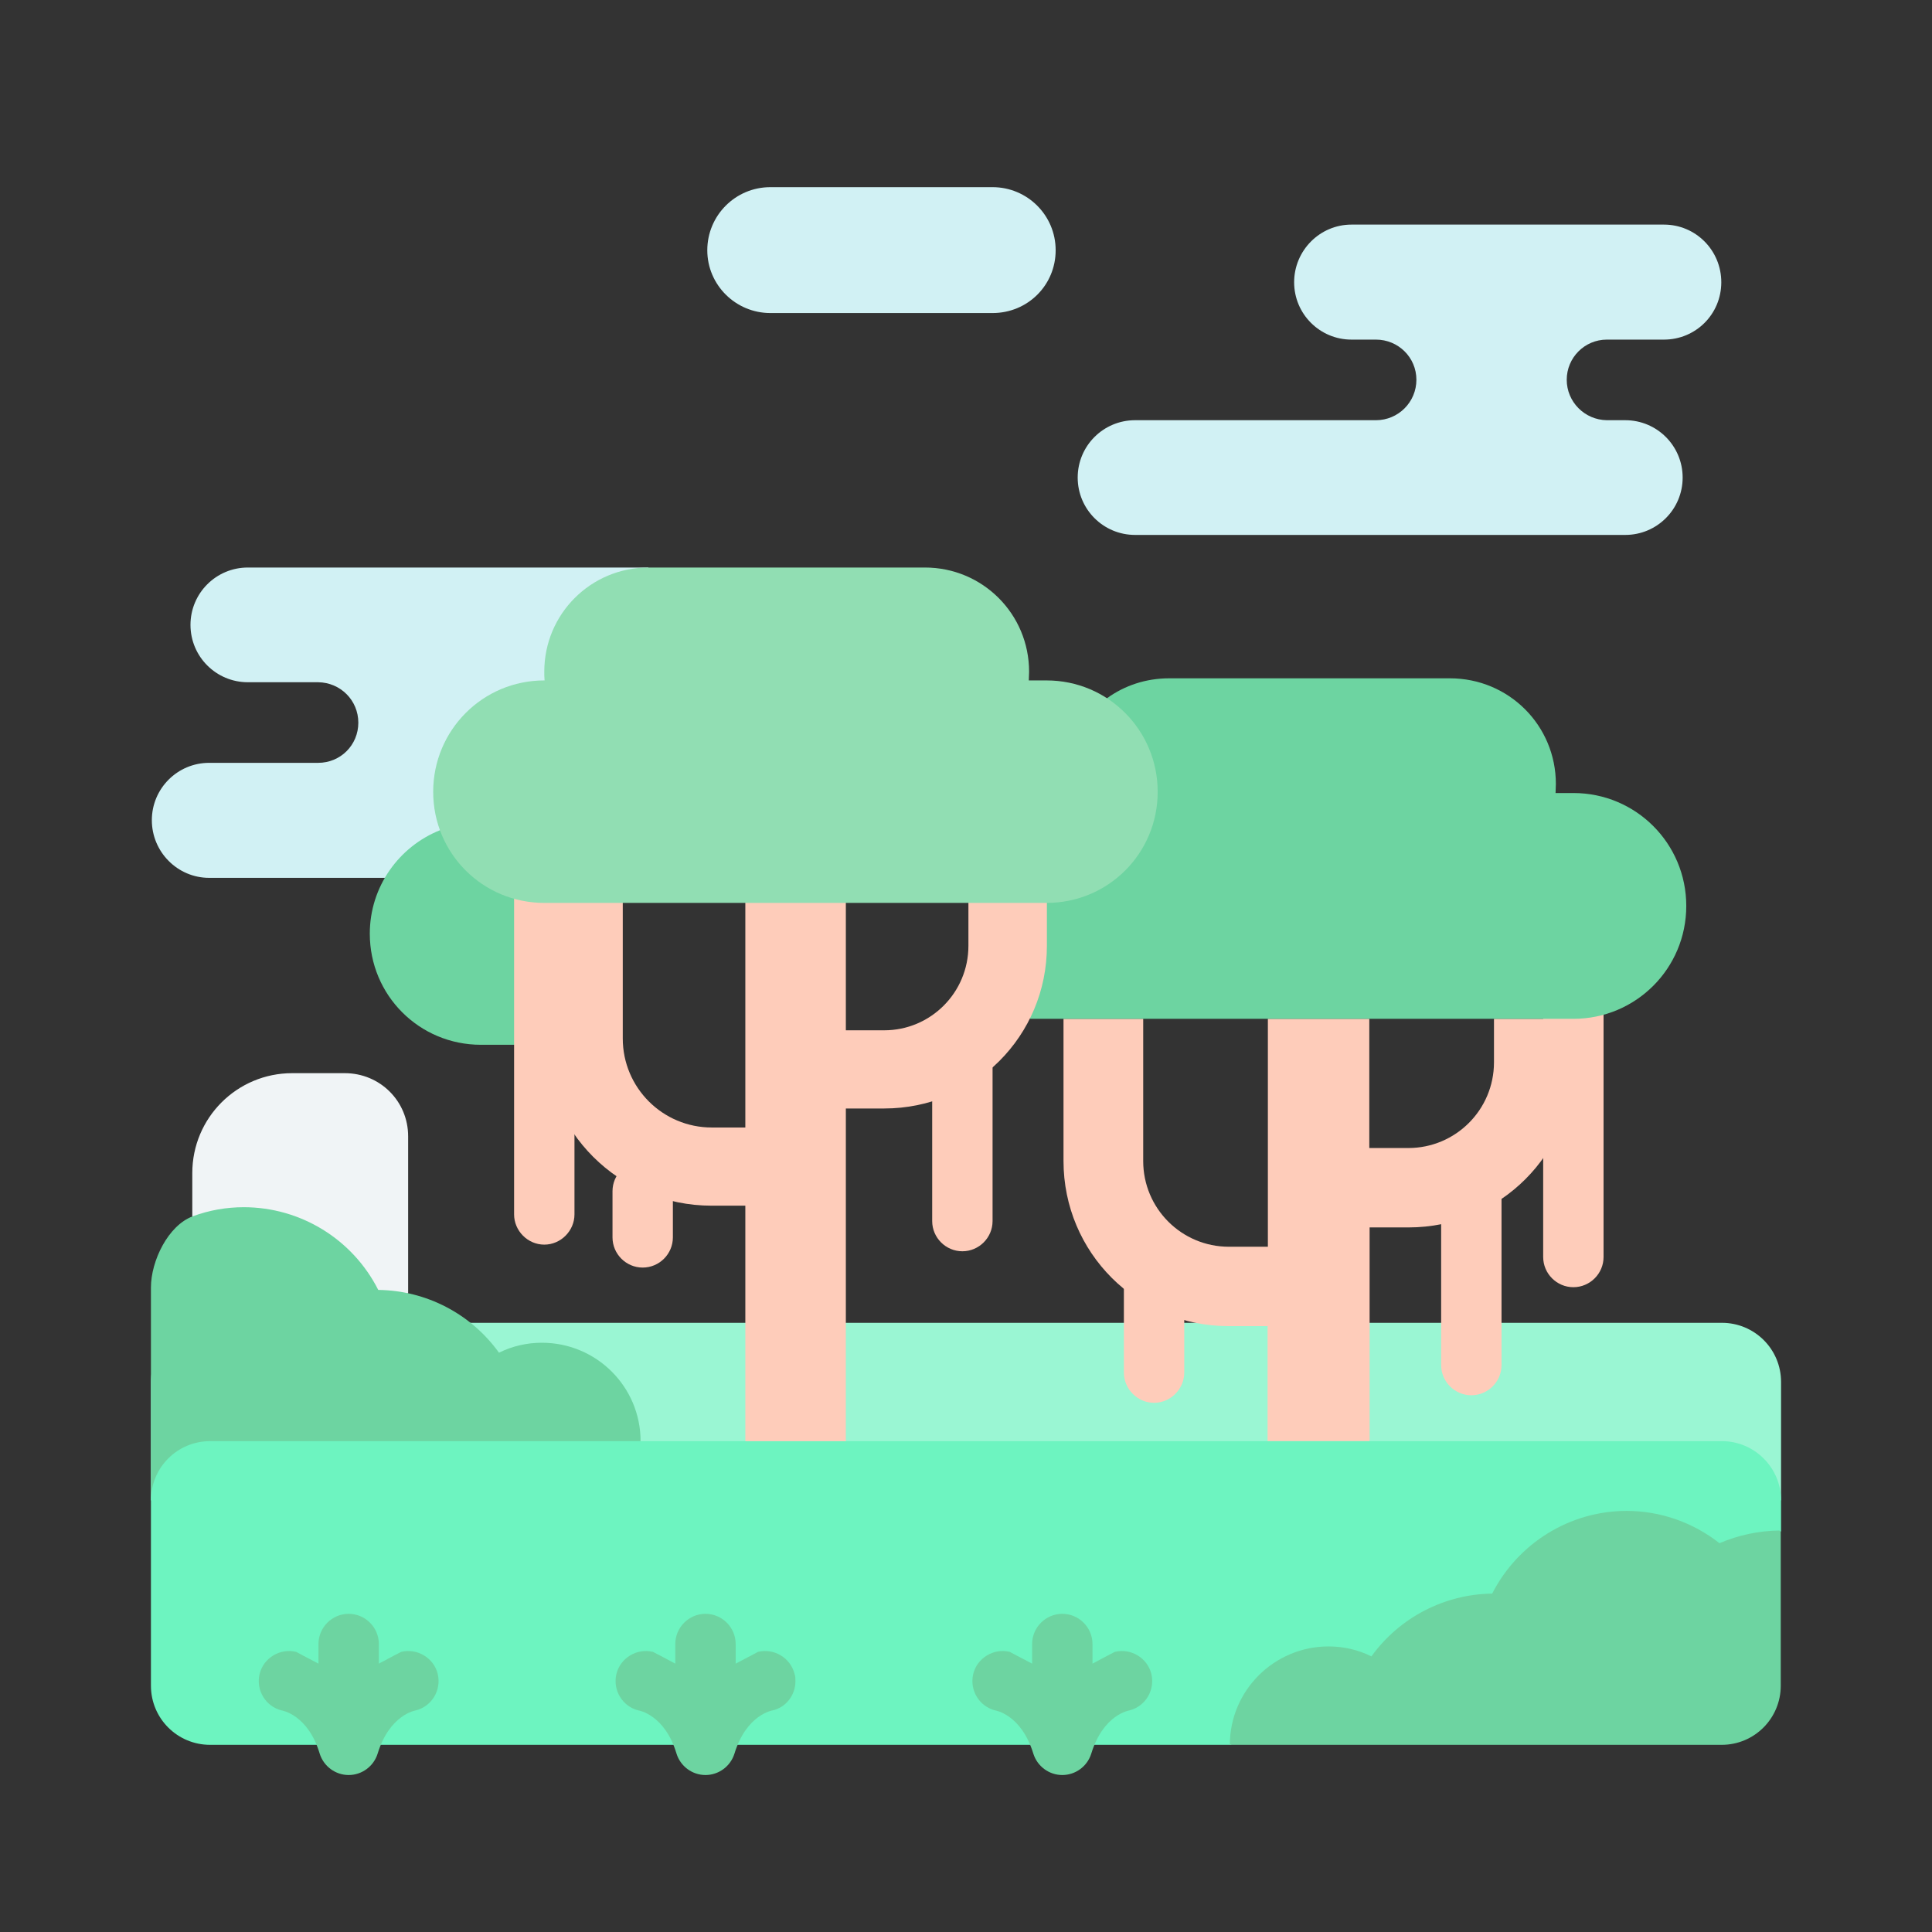
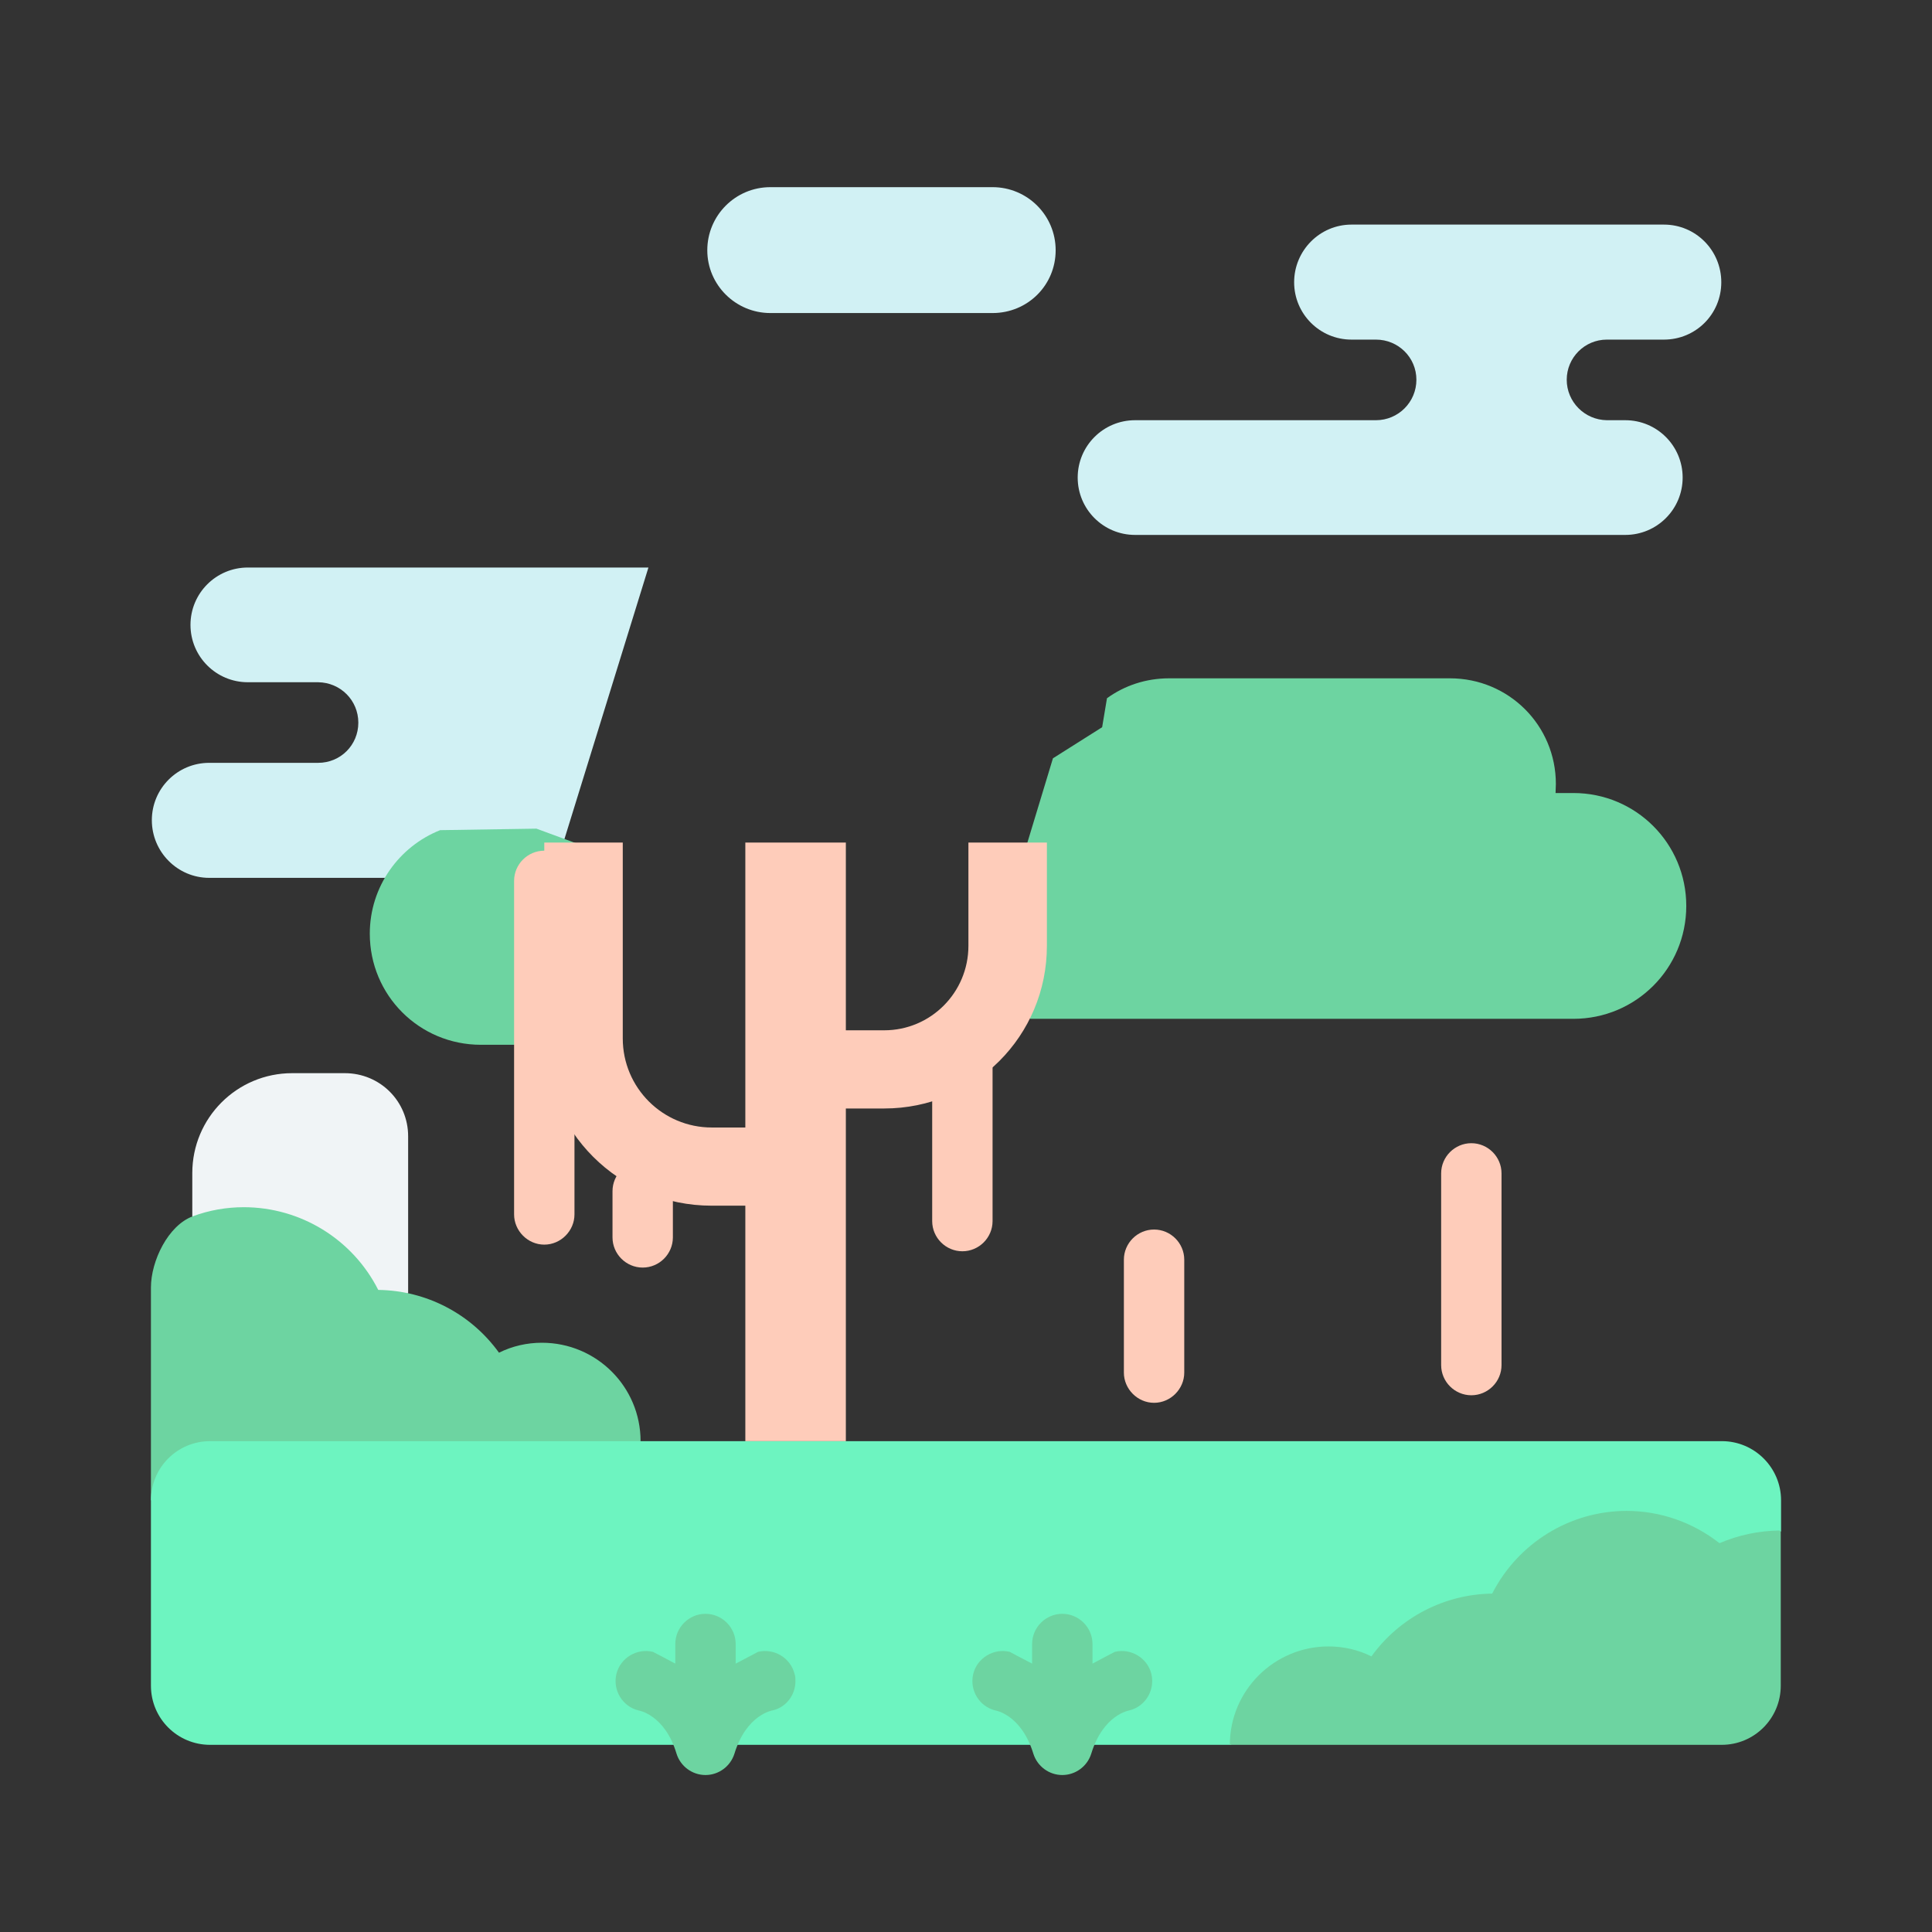
<svg xmlns="http://www.w3.org/2000/svg" width="800px" height="800px" viewBox="0 0 64 64">
  <rect x="0" y="0" width="64" height="64" fill="#333333" stroke="none" />
  <g id="a" />
  <g id="b" />
  <g id="c" />
  <g id="d" />
  <g id="e" />
  <g id="f" />
  <g id="g" />
  <g id="h" />
  <g id="i" />
  <g id="j" />
  <g id="k" />
  <g id="l" />
  <g id="m" />
  <g id="n" />
  <g id="o" />
  <g id="p" />
  <g id="q" />
  <g id="r" />
  <g id="s" />
  <g id="t" />
  <g id="u" />
  <g id="v" />
  <g id="w" />
  <g id="x" />
  <g id="y" />
  <g id="a`" />
  <g id="aa" />
  <g id="ab" />
  <g id="ac" />
  <g id="ad" />
  <g id="ae" />
  <g id="af" />
  <g id="ag" />
  <g id="ah" />
  <g id="ai" />
  <g id="aj" />
  <g id="ak" />
  <g id="al" />
  <g id="am" />
  <g id="an" />
  <g id="ao" />
  <g id="ap" />
  <g id="aq">
-     <path d="M52.12,31.47c-.55,0-1,.45-1,1v9.17c0,.55,.45,1,1,1s1-.45,1-1v-9.17c0-.55-.45-1-1-1Z" fill="#feccba" fill-rule="evenodd" />
    <path d="M55.12,7.44c1.05,0,1.9,.85,1.9,1.91s-.85,1.9-1.9,1.9h-1.89c-.74,0-1.33,.6-1.33,1.33s.59,1.33,1.33,1.34h.61c1.05,0,1.9,.85,1.9,1.9s-.85,1.9-1.9,1.9h-16.24c-1.05,0-1.9-.85-1.9-1.9s.85-1.9,1.9-1.9h7.98c.74,0,1.34-.6,1.34-1.34s-.6-1.33-1.34-1.33h-.81c-1.05,0-1.9-.85-1.9-1.9s.85-1.91,1.9-1.91h10.35Z" fill="#d1f1f4" fill-rule="evenodd" />
    <path d="M25.52,6.2h7.36c1.15,0,2.09,.93,2.09,2.09s-.93,2.08-2.09,2.08h-7.36c-1.15,0-2.09-.93-2.09-2.08s.93-2.09,2.09-2.09Z" fill="#d1f1f4" fill-rule="evenodd" />
    <path d="M8.21,18.8c-1.05,0-1.9,.85-1.9,1.9s.85,1.9,1.9,1.9h2.33c.74,.01,1.33,.6,1.33,1.34s-.59,1.33-1.33,1.33h-3.61c-1.05,0-1.9,.85-1.9,1.9s.85,1.91,1.9,1.91h11.37l3.18-10.28H8.21Z" fill="#d1f1f4" fill-rule="evenodd" />
    <path d="M17.78,27.45l-3.2,.05c-1.36,.54-2.33,1.87-2.33,3.43,0,2.04,1.64,3.68,3.68,3.68h3.5l.65-6.31-2.31-.85Z" fill="#6dd4a1" fill-rule="evenodd" />
    <path d="M9.68,35.55c-1.83,0-3.31,1.48-3.31,3.31v1.43l4.06,3.8,3.09-1.25v-5.2c0-1.16-.93-2.09-2.1-2.09h-1.75Z" fill="#f0f4f6" fill-rule="evenodd" />
-     <path d="M6.96,43.82c-1.09,0-1.96,.87-1.96,1.96v3.92H59v-3.92c0-1.09-.88-1.96-1.96-1.96H6.96Z" fill="#9af6d3" fill-rule="evenodd" />
-     <path d="M45.36,33.75v4.28h1.29c1.57,0,2.84-1.27,2.84-2.84v-1.44h2.64v1.44c0,3.03-2.44,5.47-5.47,5.47h-1.29v7.08h-3.38v-3.81h-1.29c-3.03,0-5.47-2.44-5.47-5.47v-4.71h2.64v4.71c0,1.57,1.27,2.84,2.84,2.84h1.29v-7.55h3.38Z" fill="#feccba" fill-rule="evenodd" />
    <path d="M34.11,33.75h18.01c2.07,0,3.74-1.67,3.74-3.74s-1.67-3.74-3.74-3.74h-.59c0-.1,.01-.2,.01-.3,0-1.94-1.56-3.5-3.51-3.5h-9.3c-.77,0-1.48,.24-2.06,.66l-.16,.96-1.63,1.03-1.17,3.86,.41,4.77Z" fill="#6dd4a1" fill-rule="evenodd" />
    <path d="M8.08,39.99c-.58,0-1.15,.1-1.69,.3-.82,.3-1.39,1.48-1.39,2.36v7.05l16.22-1.96c0-1.8-1.46-3.26-3.27-3.26-.49,0-.98,.11-1.42,.33-.93-1.29-2.41-2.06-4-2.08-.85-1.68-2.57-2.74-4.46-2.74Z" fill="#6dd4a1" fill-rule="evenodd" />
    <path d="M59,50.73v-1.03c0-1.08-.88-1.96-1.96-1.96H6.96c-1.09,0-1.96,.88-1.96,1.96v6.14c0,1.09,.88,1.96,1.96,1.96H40.75l18.25-7.07Z" fill="#6df4c0" fill-rule="evenodd" />
    <path d="M24.69,27.91v9.44h-1.11c-1.63,0-2.95-1.32-2.95-2.95v-6.49h-2.6v6.49c0,3.07,2.47,5.54,5.55,5.54h1.11v7.8h3.33v-11.02h1.27c2.99,0,5.39-2.4,5.39-5.39v-3.42h-2.6v3.42c0,1.55-1.25,2.8-2.79,2.8h-1.27v-6.22h-3.33Z" fill="#feccba" fill-rule="evenodd" />
    <path d="M53.89,50.05c-1.88,0-3.6,1.06-4.46,2.74-1.58,.02-3.07,.79-4,2.08-.44-.22-.93-.33-1.42-.33-1.8,0-3.27,1.46-3.27,3.26h16.29c1.09,0,1.96-.88,1.96-1.96v-5.11s-.05-.03-.05-.03c-.68,.01-1.35,.15-1.98,.42-.88-.69-1.96-1.07-3.08-1.07h0Z" fill="#6dd4a1" fill-rule="evenodd" />
    <path d="M21.29,38.46c-.55,0-1,.45-1,1v1.53c0,.55,.45,1,1,1s1-.45,1-1v-1.53c0-.55-.45-1-1-1Z" fill="#feccba" fill-rule="evenodd" />
    <path d="M31.88,33.47c-.55,0-1,.45-1,1v5.98c0,.55,.45,1,1,1s1-.45,1-1v-5.98c0-.55-.45-1-1-1Z" fill="#feccba" fill-rule="evenodd" />
    <path d="M38.23,40.73c-.55,0-1,.45-1,1v3.74c0,.54,.45,1,1,1s1-.46,1-1v-3.74c0-.55-.45-1-1-1Z" fill="#feccba" fill-rule="evenodd" />
    <path d="M23.37,53.46c-.55,0-1,.45-1,1v.65c-.33-.18-.74-.39-.74-.39-.53-.13-1.08,.2-1.21,.73-.13,.54,.2,1.08,.73,1.21,0,0,.87,.13,1.26,1.43,.13,.42,.52,.71,.96,.71s.83-.29,.96-.71c.4-1.3,1.26-1.43,1.26-1.43,.45-.1,.76-.51,.76-.97,0-.08,0-.16-.03-.24-.13-.53-.68-.86-1.21-.73,0,0-.41,.22-.74,.39v-.65c0-.55-.45-1-1-1Z" fill="#6dd4a1" fill-rule="evenodd" />
    <path d="M35.19,53.46c-.55,0-1,.45-1,1v.65c-.33-.17-.74-.39-.74-.39-.53-.13-1.08,.2-1.21,.73-.13,.54,.2,1.08,.73,1.21,0,0,.86,.13,1.26,1.43,.13,.42,.52,.71,.96,.71s.83-.29,.96-.71c.4-1.3,1.26-1.43,1.26-1.43,.53-.13,.86-.67,.73-1.21-.13-.53-.68-.86-1.21-.73,0,0-.41,.21-.74,.39v-.65c0-.55-.45-1-1-1Z" fill="#6dd4a1" fill-rule="evenodd" />
-     <path d="M11.55,53.46c-.55,0-1,.45-1,1v.65c-.33-.17-.74-.39-.74-.39-.53-.13-1.08,.2-1.21,.73-.13,.54,.2,1.08,.73,1.21,0,0,.87,.13,1.26,1.43,.13,.42,.52,.71,.96,.71s.83-.29,.96-.71c.4-1.3,1.26-1.43,1.26-1.43,.53-.13,.86-.67,.73-1.21-.13-.53-.68-.86-1.21-.73,0,0-.41,.21-.74,.39v-.65c0-.55-.45-1-1-1Z" fill="#6dd4a1" fill-rule="evenodd" />
    <path d="M18.03,28.18c-.55,0-1,.45-1,1v11.05c0,.54,.45,1,1,1s1-.46,1-1v-11.05c0-.55-.45-1-1-1Z" fill="#feccba" fill-rule="evenodd" />
    <path d="M48.74,37.87c-.55,0-1,.45-1,1v6.35c0,.55,.45,1,1,1s1-.45,1-1v-6.35c0-.55-.45-1-1-1Z" fill="#feccba" fill-rule="evenodd" />
-     <path d="M21.48,18.8c-1.91,0-3.45,1.54-3.45,3.45,0,.1,0,.2,.01,.29h-.01c-2.04,0-3.68,1.65-3.68,3.69s1.64,3.68,3.68,3.68h16.64c2.04,0,3.68-1.64,3.68-3.68s-1.64-3.69-3.68-3.69h-.59c0-.09,.01-.19,.01-.29,0-1.91-1.54-3.45-3.45-3.45h-9.16Z" fill="#91deb3" fill-rule="evenodd" />
  </g>
  <g id="ar" />
  <g id="as" />
  <g id="at" />
  <g id="au" />
  <g id="av" />
  <g id="aw" />
  <g id="ax" />
</svg>